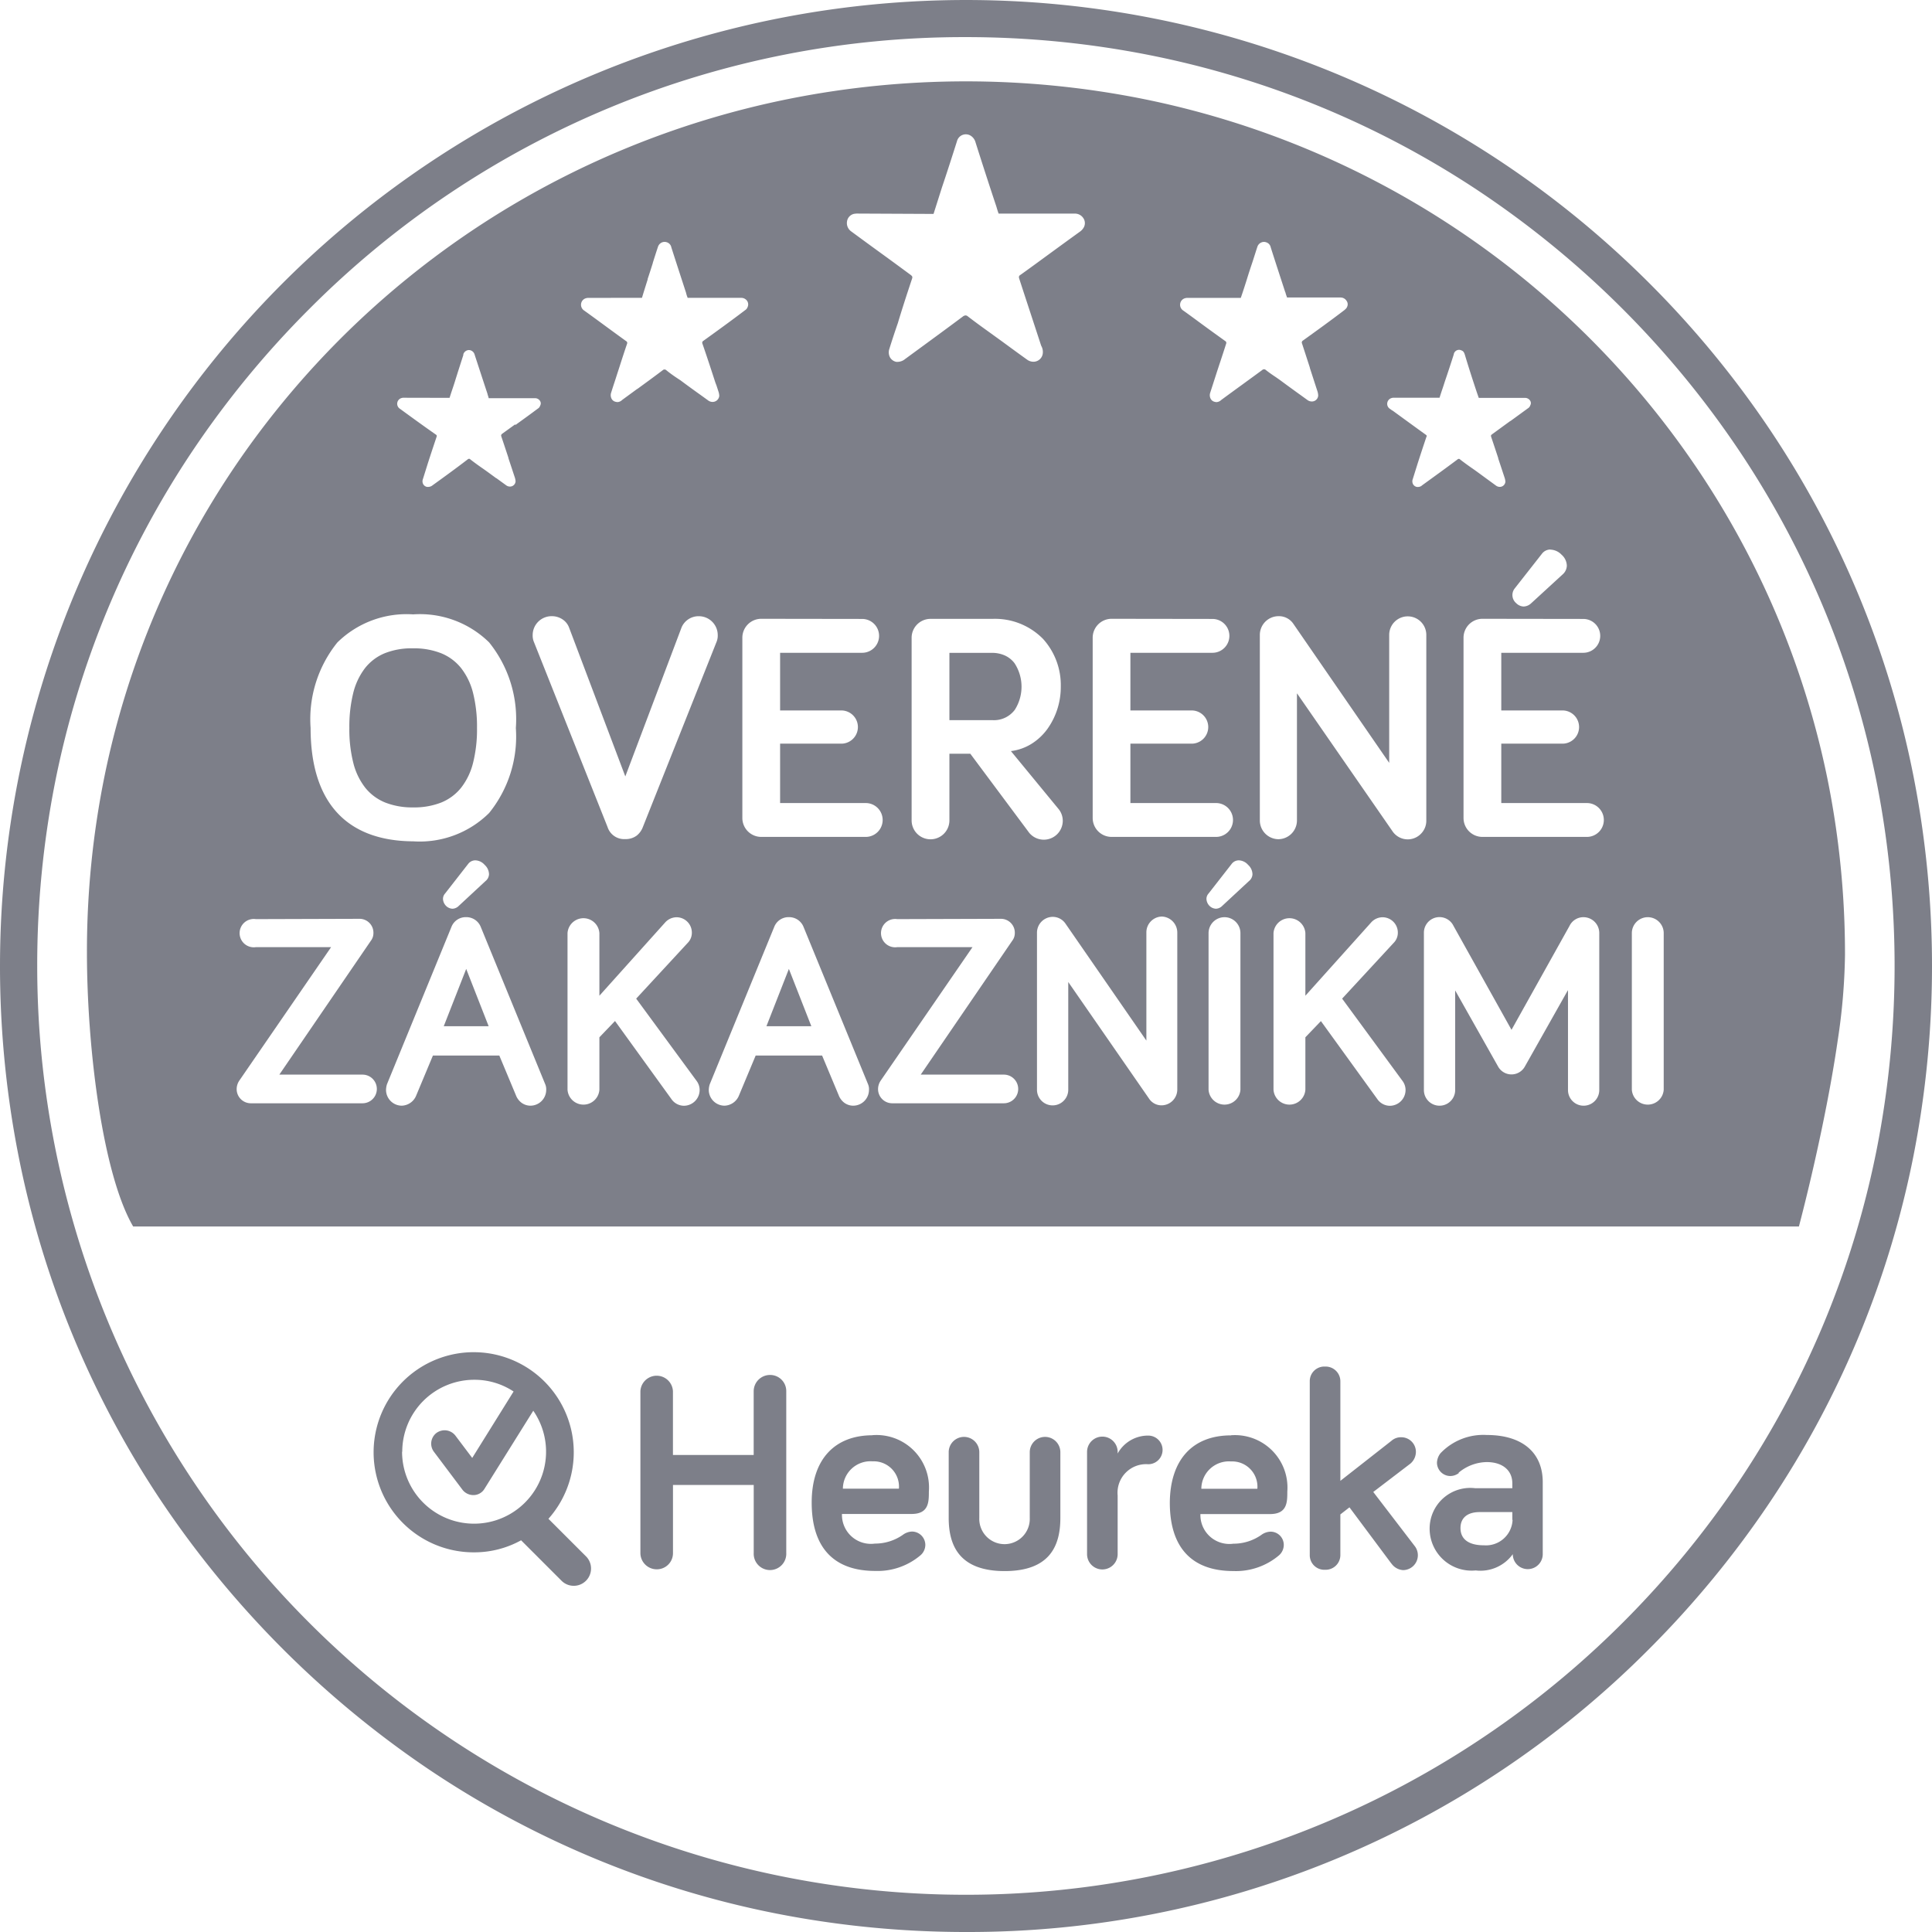
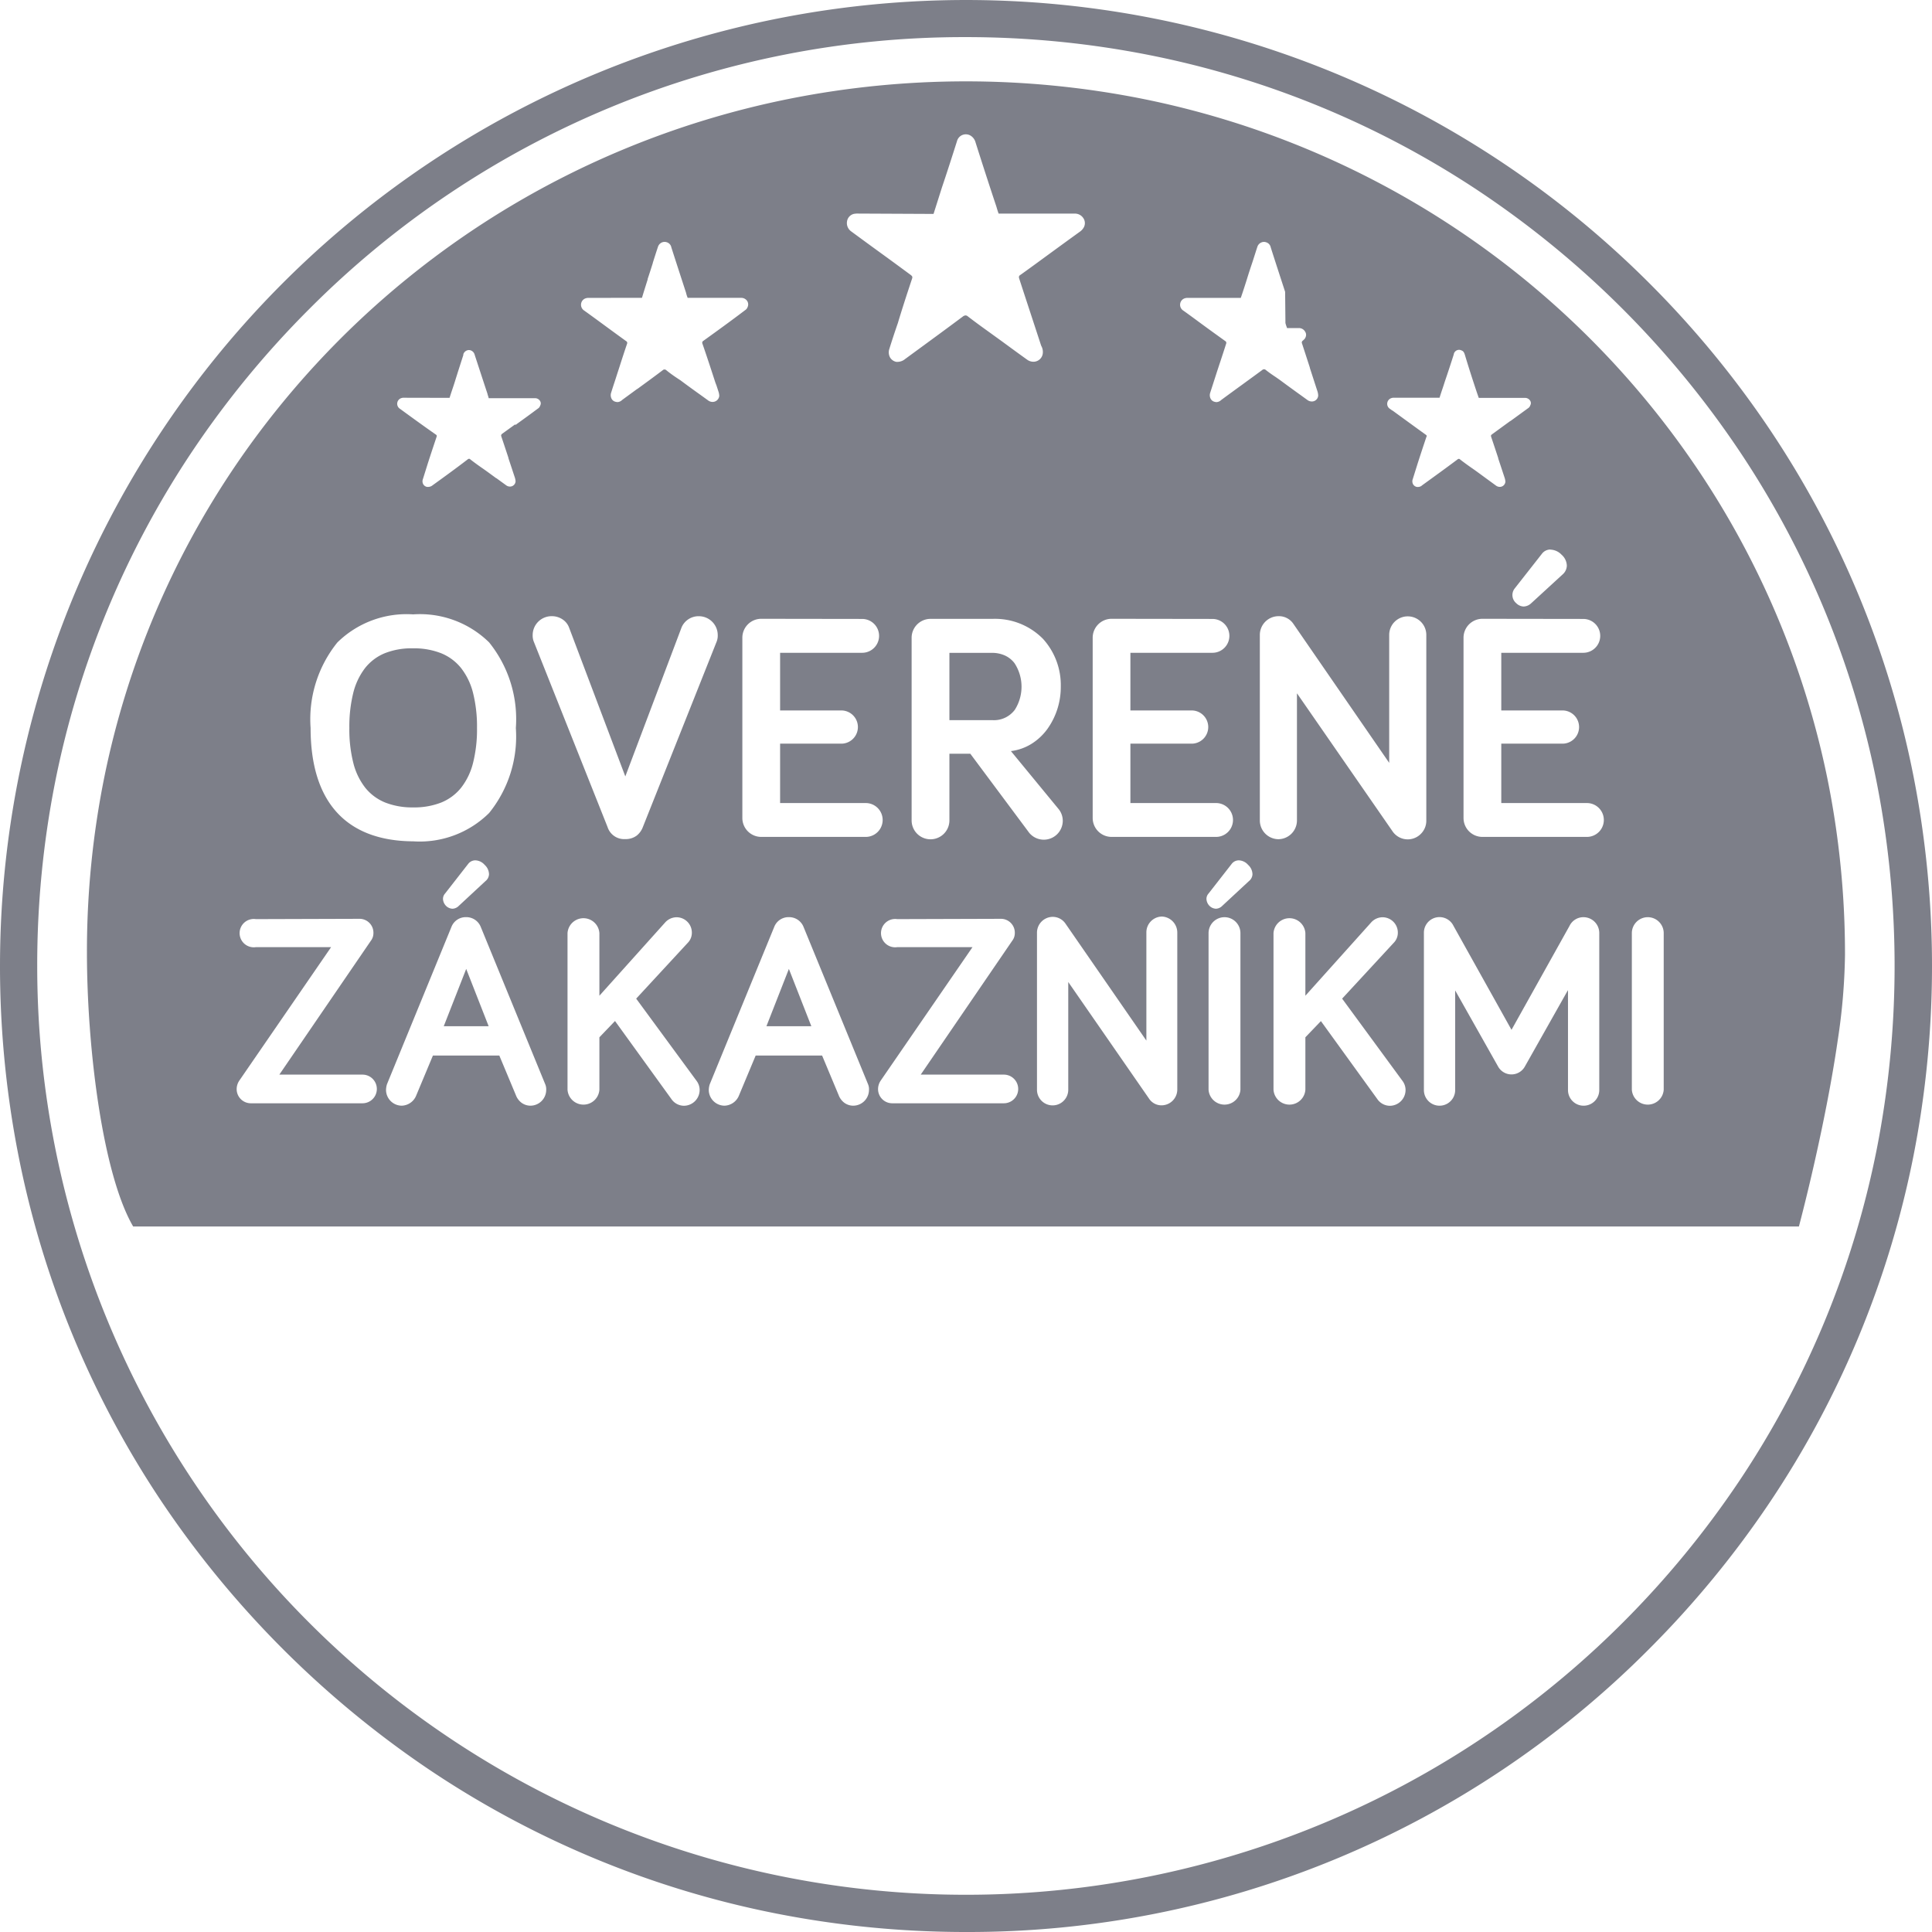
<svg xmlns="http://www.w3.org/2000/svg" width="54.557" height="54.557" viewBox="0 0 54.557 54.557">
  <g id="logo-overeno--gold--sk" transform="translate(-239.601 -100.4)">
-     <path id="Subtraction_4" data-name="Subtraction 4" d="M27.279,54.557a27.689,27.689,0,0,1-5.366-.523,26.918,26.918,0,0,1-9.763-4.042,27.865,27.865,0,0,1-7.585-7.586A26.945,26.945,0,0,1,.523,32.64,27.662,27.662,0,0,1,0,27.279,27.279,27.279,0,0,1,46.568,7.99a27.522,27.522,0,0,1,3.424,4.162,26.943,26.943,0,0,1,4.042,9.765,27.736,27.736,0,0,1,0,10.722A26.947,26.947,0,0,1,49.992,42.4a27.644,27.644,0,0,1-3.424,4.166A27.1,27.1,0,0,1,27.279,54.557Zm0-53.509A26.084,26.084,0,0,0,8.734,8.725a26.6,26.6,0,0,0-3.292,4,25.915,25.915,0,0,0-3.891,9.389,26.593,26.593,0,0,0-.5,5.162A26.226,26.226,0,0,0,45.823,45.823a26.554,26.554,0,0,0,3.29-4A25.9,25.9,0,0,0,53,32.435a26.827,26.827,0,0,0,0-10.318,25.869,25.869,0,0,0-3.887-9.389A26.656,26.656,0,0,0,41.82,5.435a25.9,25.9,0,0,0-9.385-3.884A26.608,26.608,0,0,0,27.279,1.048ZM50.8,34.634H3.76c-.857-1.472-1.305-5.009-1.305-7.741a24.855,24.855,0,0,1,.5-4.993,24.285,24.285,0,0,1,3.736-8.813A24.729,24.729,0,0,1,17.617,4.214a24.963,24.963,0,0,1,4.659-1.421,25.469,25.469,0,0,1,10,0A24.776,24.776,0,0,1,47.862,13.137,24.414,24.414,0,0,1,51.6,21.97a24.9,24.9,0,0,1,.5,5,17.227,17.227,0,0,1-.2,2.373c-.108.751-.259,1.594-.449,2.505-.324,1.56-.65,2.777-.653,2.789ZM46.531,25.9a.451.451,0,0,0-.45.45v4.422a.451.451,0,0,0,.9,0V26.35A.451.451,0,0,0,46.531,25.9Zm-2.253,2.069h0v2.813a.441.441,0,0,0,.883,0V26.341a.447.447,0,0,0-.441-.441.436.436,0,0,0-.4.248l-1.637,2.933-1.637-2.933a.44.44,0,0,0-.837.193v4.441a.441.441,0,0,0,.883,0V27.968l1.213,2.151a.432.432,0,0,0,.754,0l1.213-2.151Zm-6.978.864h0l1.591,2.2a.435.435,0,0,0,.359.193.447.447,0,0,0,.441-.441.43.43,0,0,0-.083-.257L37.9,28.2l1.453-1.572a.407.407,0,0,0,.12-.294.433.433,0,0,0-.432-.432.438.438,0,0,0-.322.147l-1.857,2.069V26.35a.451.451,0,0,0-.9,0v4.422a.451.451,0,0,0,.9,0v-1.48l.441-.46ZM34.579,25.9a.451.451,0,0,0-.451.45v4.422a.451.451,0,0,0,.9,0V26.35A.451.451,0,0,0,34.579,25.9ZM21.339,29.807h1.876l.469,1.122a.477.477,0,0,0,.155.209.426.426,0,0,0,.259.085.447.447,0,0,0,.441-.441.369.369,0,0,0-.027-.166l-1.821-4.441a.438.438,0,0,0-.414-.276.433.433,0,0,0-.414.276l-1.82,4.441a.561.561,0,0,0-.028.166.447.447,0,0,0,.441.441.456.456,0,0,0,.414-.294l.469-1.122Zm-3.972-.975h0l1.59,2.2a.434.434,0,0,0,.359.193.447.447,0,0,0,.441-.441.429.429,0,0,0-.083-.257L17.965,28.2l1.453-1.572a.407.407,0,0,0,.119-.294.433.433,0,0,0-.432-.432.439.439,0,0,0-.322.147l-1.857,2.069V26.35a.451.451,0,0,0-.9,0v4.422a.451.451,0,0,0,.9,0v-1.48l.441-.46Zm-5.139.975H14.1l.469,1.122a.476.476,0,0,0,.155.209.426.426,0,0,0,.259.085.447.447,0,0,0,.441-.441.368.368,0,0,0-.028-.166l-1.82-4.441a.438.438,0,0,0-.414-.276.433.433,0,0,0-.414.276l-1.82,4.441a.575.575,0,0,0-.027.166.447.447,0,0,0,.441.441.456.456,0,0,0,.414-.294l.469-1.122Zm17.937-2.078h0l2.28,3.291a.42.42,0,0,0,.359.193.447.447,0,0,0,.441-.441V26.332a.454.454,0,0,0-.432-.45.447.447,0,0,0-.441.441v3.062l-2.289-3.31a.436.436,0,0,0-.359-.184.447.447,0,0,0-.441.441v4.441a.441.441,0,1,0,.883,0V27.729Zm-4.827-1.774a.4.4,0,1,0,0,.791h2.124l-2.593,3.77a.432.432,0,0,0-.074.239.4.4,0,0,0,.4.4h3.153a.4.4,0,1,0,0-.809H26l2.583-3.779a.354.354,0,0,0,.074-.221.392.392,0,0,0-.4-.4Zm-18.112,0a.4.4,0,1,0,0,.791H9.35l-2.593,3.77a.432.432,0,0,0-.074.239.4.4,0,0,0,.4.4h3.154a.4.4,0,1,0,0-.809H7.888l2.584-3.779a.355.355,0,0,0,.073-.221.392.392,0,0,0-.4-.4Zm27.755-1.66a.253.253,0,0,0-.2.1l-.653.837a.223.223,0,0,0-.059.164.3.3,0,0,0,.086.185.272.272,0,0,0,.181.08.261.261,0,0,0,.178-.08l.754-.7a.262.262,0,0,0,.1-.191.366.366,0,0,0-.124-.268A.362.362,0,0,0,34.982,24.295Zm-21.56,0a.253.253,0,0,0-.2.1l-.653.837a.223.223,0,0,0-.058.164.3.3,0,0,0,.086.185.272.272,0,0,0,.181.08.262.262,0,0,0,.178-.08l.754-.7a.262.262,0,0,0,.1-.191.366.366,0,0,0-.124-.268A.362.362,0,0,0,13.422,24.295Zm-1.754-6.946a2.788,2.788,0,0,0-2.141.794,3.453,3.453,0,0,0-.755,2.415c0,2.084,1,3.19,2.9,3.2a2.784,2.784,0,0,0,2.141-.8,3.433,3.433,0,0,0,.755-2.4,3.454,3.454,0,0,0-.755-2.418A2.791,2.791,0,0,0,11.667,17.349ZM26.81,21.284H27.4l1.664,2.234a.535.535,0,0,0,.947-.34.527.527,0,0,0-.11-.322L28.547,21.21A1.438,1.438,0,0,0,29.136,21a1.6,1.6,0,0,0,.443-.418,2.038,2.038,0,0,0,.376-1.193,1.942,1.942,0,0,0-.5-1.346,1.9,1.9,0,0,0-1.427-.567H26.276a.534.534,0,0,0-.533.533v5.158a.533.533,0,0,0,1.067,0V21.284Zm9.819-1.7h0l2.693,3.889a.519.519,0,0,0,.8.075.52.52,0,0,0,.155-.369v-5.25a.524.524,0,0,0-1.048,0v3.613l-2.7-3.917A.492.492,0,0,0,36.1,17.4a.53.53,0,0,0-.524.524v5.25a.531.531,0,0,0,.524.524.53.53,0,0,0,.524-.524V19.584ZM15.575,17.4a.534.534,0,0,0-.533.533.466.466,0,0,0,.037.2l2.078,5.222a.492.492,0,0,0,.5.34.516.516,0,0,0,.324-.1.555.555,0,0,0,.172-.239l2.078-5.222a.467.467,0,0,0,.037-.2.534.534,0,0,0-.533-.533.521.521,0,0,0-.487.313l-1.59,4.211-1.591-4.211a.474.474,0,0,0-.164-.211A.542.542,0,0,0,15.575,17.4Zm26.286.074a.534.534,0,0,0-.533.533V23.1a.534.534,0,0,0,.533.533h2.951a.478.478,0,1,0,0-.956H42.394V21h1.728a.469.469,0,0,0,0-.938H42.394V18.434H44.71a.478.478,0,1,0,0-.956Zm-10.472,0a.534.534,0,0,0-.533.533V23.1a.534.534,0,0,0,.533.533h2.951a.478.478,0,1,0,0-.956H31.921V21H33.65a.469.469,0,0,0,0-.938H31.921V18.434h2.317a.478.478,0,1,0,0-.956Zm-9.893,0a.534.534,0,0,0-.533.533V23.1a.534.534,0,0,0,.533.533h2.951a.478.478,0,1,0,0-.956H22.029V21h1.728a.469.469,0,0,0,0-.938H22.029V18.434h2.317a.478.478,0,1,0,0-.956Zm22.287-1.956a.3.3,0,0,0-.24.118l-.772.984a.3.3,0,0,0,.046.414.309.309,0,0,0,.209.093.326.326,0,0,0,.214-.093l.892-.818a.339.339,0,0,0,.113-.246.426.426,0,0,0-.149-.306A.451.451,0,0,0,43.782,15.521Zm-4.414-4.286a.18.18,0,0,0-.074.009.169.169,0,0,0-.119.129.166.166,0,0,0,.074.175l.065.047.006,0c.311.227.632.461.94.683.03.02.035.039.018.064v0c-.077.229-.163.489-.247.751l-.138.441a.172.172,0,0,0,.01.144.156.156,0,0,0,.11.076l.028,0a.169.169,0,0,0,.119-.048l.008-.006h0c.322-.233.656-.474.983-.719a.079.079,0,0,1,.045-.021.055.055,0,0,1,.038.021c.1.077.218.164.34.248s.254.183.388.281h0l.281.205a.179.179,0,0,0,.107.037.158.158,0,0,0,.159-.147.47.47,0,0,0-.018-.1h0c-.061-.184-.123-.373-.184-.555l0-.011c-.071-.215-.135-.409-.2-.6-.009-.036-.01-.045.028-.074l.512-.373.006,0,.493-.359a.148.148,0,0,0,.065-.083.125.125,0,0,0,0-.128.168.168,0,0,0-.147-.083H41.759c-.01-.024-.017-.046-.023-.064v0c-.007-.02-.013-.04-.022-.062-.146-.437-.253-.774-.349-1.094-.019-.057-.038-.1-.092-.119a.162.162,0,0,0-.073-.018.153.153,0,0,0-.147.119l0,.008c-.08.25-.164.509-.255.774-.023.074-.049.153-.073.223s-.051.153-.074.228Zm-27.959,0a.2.2,0,0,0-.074.009.168.168,0,0,0-.046.3l.02.014,0,0c.326.238.664.484,1,.718.027.018.028.036.018.064v0c-.077.23-.164.49-.248.752l-.138.441a.171.171,0,0,0,.01.144.156.156,0,0,0,.11.076l.028,0a.205.205,0,0,0,.128-.048c.324-.234.659-.476.984-.726a.079.079,0,0,1,.045-.021.055.055,0,0,1,.038.021c.1.077.218.164.34.248s.253.182.386.279l0,0,.006,0,.275.2a.179.179,0,0,0,.107.037.158.158,0,0,0,.16-.147.47.47,0,0,0-.018-.1h0c-.061-.184-.123-.373-.184-.555l0-.011c-.071-.215-.135-.409-.2-.6-.009-.037-.009-.046.018-.074l.371-.268L14.556,12c.209-.15.424-.306.633-.462a.148.148,0,0,0,.064-.083.125.125,0,0,0,0-.128.167.167,0,0,0-.146-.083H13.8a.534.534,0,0,0-.018-.065.524.524,0,0,1-.018-.064c-.11-.331-.222-.675-.331-1.008l-.007-.021-.021-.064a.176.176,0,0,0-.092-.119.163.163,0,0,0-.073-.018.17.17,0,0,0-.156.119l0,.015,0,.006c-.079.246-.161.5-.242.761-.023.074-.049.151-.074.225h0c-.025.074-.05.151-.073.224ZM33.549,8.412a.254.254,0,0,0-.083.009.189.189,0,0,0-.138.147.193.193,0,0,0,.083.2c.2.141.394.287.587.428l0,0c.195.143.4.29.6.434a.058.058,0,0,1,.027.074c-.056.178-.115.356-.172.529-.036.107-.076.229-.113.344-.029.091-.059.183-.085.264s-.053.164-.081.251a.219.219,0,0,0,.019.179.172.172,0,0,0,.119.078.147.147,0,0,0,.04.006.211.211,0,0,0,.135-.061c.191-.141.385-.282.572-.418l.007-.005c.189-.138.385-.28.579-.423a.072.072,0,0,1,.1,0c.091.072.187.139.28.2l0,0,.113.079c.2.148.392.288.6.437l0,0,.182.132a.21.21,0,0,0,.122.041.177.177,0,0,0,.182-.169.46.46,0,0,0-.018-.109h0c-.073-.222-.146-.45-.218-.671l0-.009c-.069-.212-.146-.452-.221-.68a.064.064,0,0,1,.027-.083h0c.388-.279.789-.568,1.175-.863l.017-.017a.172.172,0,0,0,.056-.075.164.164,0,0,0-.013-.16.2.2,0,0,0-.171-.1H36.344l-.014-.042a.819.819,0,0,1-.031-.1L36.29,8.24c-.126-.386-.269-.824-.406-1.253a.187.187,0,0,0-.11-.138.217.217,0,0,0-.084-.018.2.2,0,0,0-.183.137c-.052.156-.1.315-.147.455s-.1.3-.147.455l-.006.018c-.052.166-.107.337-.169.516Zm-16.917,0a.254.254,0,0,0-.083.009.189.189,0,0,0-.138.147.193.193,0,0,0,.083.2c.2.143.4.29.592.431s.393.288.594.433a.058.058,0,0,1,.028.074c-.077.225-.15.451-.22.67h0l-.065.2c-.025.079-.05.157-.075.232l-.007.02c-.03.092-.057.176-.084.263a.219.219,0,0,0,.019.179.171.171,0,0,0,.119.078.179.179,0,0,0,.044.006.2.2,0,0,0,.131-.061l.425-.311L18,10.982c.236-.172.48-.35.715-.528a.072.072,0,0,1,.1,0c.122.1.251.189.4.285.2.15.393.289.6.437l.184.133a.21.21,0,0,0,.122.041.19.19,0,0,0,.19-.169.458.458,0,0,0-.018-.11l-.061-.187L20.2,10.8c-.117-.36-.238-.732-.364-1.094a.063.063,0,0,1,.028-.083l0,0c.386-.278.785-.566,1.174-.862a.174.174,0,0,0,.074-.092A.18.18,0,0,0,21.1,8.5a.2.2,0,0,0-.162-.089H19.418l-.014-.04a.81.81,0,0,1-.032-.107c-.134-.412-.273-.838-.414-1.278a.187.187,0,0,0-.11-.138.218.218,0,0,0-.084-.018.2.2,0,0,0-.183.137c-.051.153-.1.307-.147.455l0,.008c-.047.147-.095.3-.145.447l0,.016c-.05.157-.106.336-.161.517Zm7.6-2.381a.522.522,0,0,0-.12.009.255.255,0,0,0-.193.211.288.288,0,0,0,.12.285c.289.213.593.435.837.612l0,0c.276.2.561.409.841.616.046.037.056.054.037.11-.156.467-.288.876-.4,1.25-.095.274-.173.512-.239.726a.3.3,0,0,0,.019.244.263.263,0,0,0,.175.124.243.243,0,0,0,.048,0,.335.335,0,0,0,.2-.078l.348-.255c.421-.308.857-.627,1.289-.95a.134.134,0,0,1,.072-.028.1.1,0,0,1,.065.028c.2.153.375.281.561.414l.4.289.015.011c.217.159.463.34.7.509a.3.3,0,0,0,.174.057.265.265,0,0,0,.267-.25.35.35,0,0,0-.028-.165L29.4,9.759c-.2-.614-.41-1.248-.618-1.889-.018-.055-.009-.083.037-.11.281-.2.566-.41.841-.611s.558-.407.841-.611a.368.368,0,0,0,.11-.129.251.251,0,0,0-.017-.246.283.283,0,0,0-.241-.131H28.2c-.028-.074-.046-.139-.064-.2-.184-.551-.371-1.127-.588-1.811a.318.318,0,0,0-.156-.2.264.264,0,0,0-.119-.028.258.258,0,0,0-.249.194c-.135.424-.275.863-.423,1.3l-.239.754ZM22.911,28.979H21.643l.634-1.618.634,1.618Zm-9.111,0H12.531l.634-1.618.634,1.618ZM11.667,22.8a2.081,2.081,0,0,1-.79-.138,1.393,1.393,0,0,1-.563-.418,1.877,1.877,0,0,1-.337-.7,3.876,3.876,0,0,1-.112-.987,3.977,3.977,0,0,1,.11-.988,1.9,1.9,0,0,1,.331-.7,1.373,1.373,0,0,1,.555-.421,2.029,2.029,0,0,1,.784-.14h.023a2.077,2.077,0,0,1,.79.139,1.392,1.392,0,0,1,.563.419,1.885,1.885,0,0,1,.337.7,3.915,3.915,0,0,1,.112.992,3.876,3.876,0,0,1-.112.987,1.877,1.877,0,0,1-.337.7,1.394,1.394,0,0,1-.563.418A2.082,2.082,0,0,1,11.667,22.8Zm16.375-2.464H26.81v-1.9h1.2a.87.87,0,0,1,.379.08.715.715,0,0,1,.26.212,1.214,1.214,0,0,1,.007,1.317A.736.736,0,0,1,28.042,20.337Z" transform="translate(239.601 100.4)" fill="#7d7f89" />
-     <path id="Path_3733" data-name="Path 3733" d="M440.419,525.368a.46.46,0,1,1-.919,0v-1.922h-2.28v1.922a.455.455,0,0,1-.46.46.461.461,0,0,1-.46-.46V520.8a.46.46,0,0,1,.919,0v1.8h2.28v-1.8a.461.461,0,0,1,.46-.46.455.455,0,0,1,.46.46Zm2.436-3.328a1.482,1.482,0,0,1,1.591,1.591c0,.294,0,.634-.487.634h-1.967a.818.818,0,0,0,.929.837,1.369,1.369,0,0,0,.791-.248.462.462,0,0,1,.257-.092.379.379,0,0,1,.377.377.391.391,0,0,1-.138.294,1.875,1.875,0,0,1-1.278.441c-1.112,0-1.793-.6-1.793-1.931,0-1.214.644-1.9,1.719-1.9m-.837,1.508H443.6a.714.714,0,0,0-.745-.772.779.779,0,0,0-.837.772m3.852-1.03v1.857a.713.713,0,1,0,1.425,0v-1.857a.432.432,0,0,1,.864,0v1.857c0,.782-.294,1.5-1.572,1.5s-1.581-.717-1.581-1.5v-1.857a.432.432,0,0,1,.864,0m3.907.037a.979.979,0,0,1,.864-.506.4.4,0,0,1,0,.809.807.807,0,0,0-.864.883V525.4a.432.432,0,0,1-.864,0v-2.887a.432.432,0,0,1,.864,0Zm3.2-.515a1.482,1.482,0,0,1,1.591,1.591c0,.294,0,.634-.487.634h-1.967a.818.818,0,0,0,.929.837,1.369,1.369,0,0,0,.791-.248.462.462,0,0,1,.257-.092.373.373,0,0,1,.377.377.392.392,0,0,1-.138.294,1.885,1.885,0,0,1-1.287.441c-1.112,0-1.793-.6-1.793-1.931.009-1.214.644-1.9,1.728-1.9m-.837,1.508h1.581a.714.714,0,0,0-.745-.772.779.779,0,0,0-.837.772m5.369,2.115-1.186-1.591-.257.2v1.149a.416.416,0,0,1-.432.414.411.411,0,0,1-.432-.414v-4.91a.411.411,0,0,1,.432-.414.416.416,0,0,1,.432.414v2.813l1.443-1.131a.4.4,0,0,1,.276-.1.412.412,0,0,1,.414.414.437.437,0,0,1-.156.331l-1.048.8,1.177,1.536a.421.421,0,0,1-.331.671.433.433,0,0,1-.331-.184m1.9-2.556a.4.4,0,0,1-.239.083.379.379,0,0,1-.377-.377.461.461,0,0,1,.1-.267,1.67,1.67,0,0,1,1.306-.515c.993,0,1.581.487,1.581,1.333V525.4a.423.423,0,0,1-.846,0,1.126,1.126,0,0,1-1.048.46,1.185,1.185,0,0,1-1.3-1.2,1.148,1.148,0,0,1,1.287-1.122h1.048V523.4c0-.359-.267-.6-.726-.6a1.265,1.265,0,0,0-.791.3m1.517,1.333v-.221H460c-.349,0-.542.166-.542.451,0,.3.211.487.662.487a.752.752,0,0,0,.809-.717" transform="translate(-178.615 -381.113)" fill="#7d7f89" />
-     <path id="Path_3734" data-name="Path 3734" d="M360.4,521.383l-1.067-1.067a2.826,2.826,0,1,0-2.105.947,2.737,2.737,0,0,0,1.333-.34l1.149,1.149a.488.488,0,0,0,.69-.69Zm-5.195-2.961a2.033,2.033,0,0,1,2.032-2.032,2,2,0,0,1,1.112.331l-1.168,1.876-.478-.634a.388.388,0,0,0-.3-.147.4.4,0,0,0-.23.074.381.381,0,0,0-.074.533l.809,1.076a.388.388,0,0,0,.3.147h.018a.363.363,0,0,0,.3-.175l1.379-2.207a2.033,2.033,0,1,1-3.705,1.158Z" transform="translate(-104.245 -377.027)" fill="#7d7f89" />
+     <path id="Subtraction_4" data-name="Subtraction 4" d="M27.279,54.557a27.689,27.689,0,0,1-5.366-.523,26.918,26.918,0,0,1-9.763-4.042,27.865,27.865,0,0,1-7.585-7.586A26.945,26.945,0,0,1,.523,32.64,27.662,27.662,0,0,1,0,27.279,27.279,27.279,0,0,1,46.568,7.99a27.522,27.522,0,0,1,3.424,4.162,26.943,26.943,0,0,1,4.042,9.765,27.736,27.736,0,0,1,0,10.722A26.947,26.947,0,0,1,49.992,42.4a27.644,27.644,0,0,1-3.424,4.166A27.1,27.1,0,0,1,27.279,54.557Zm0-53.509A26.084,26.084,0,0,0,8.734,8.725a26.6,26.6,0,0,0-3.292,4,25.915,25.915,0,0,0-3.891,9.389,26.593,26.593,0,0,0-.5,5.162A26.226,26.226,0,0,0,45.823,45.823a26.554,26.554,0,0,0,3.29-4A25.9,25.9,0,0,0,53,32.435a26.827,26.827,0,0,0,0-10.318,25.869,25.869,0,0,0-3.887-9.389A26.656,26.656,0,0,0,41.82,5.435a25.9,25.9,0,0,0-9.385-3.884A26.608,26.608,0,0,0,27.279,1.048ZM50.8,34.634H3.76c-.857-1.472-1.305-5.009-1.305-7.741a24.855,24.855,0,0,1,.5-4.993,24.285,24.285,0,0,1,3.736-8.813A24.729,24.729,0,0,1,17.617,4.214a24.963,24.963,0,0,1,4.659-1.421,25.469,25.469,0,0,1,10,0A24.776,24.776,0,0,1,47.862,13.137,24.414,24.414,0,0,1,51.6,21.97a24.9,24.9,0,0,1,.5,5,17.227,17.227,0,0,1-.2,2.373c-.108.751-.259,1.594-.449,2.505-.324,1.56-.65,2.777-.653,2.789ZM46.531,25.9a.451.451,0,0,0-.45.45v4.422a.451.451,0,0,0,.9,0V26.35A.451.451,0,0,0,46.531,25.9Zm-2.253,2.069h0v2.813a.441.441,0,0,0,.883,0V26.341a.447.447,0,0,0-.441-.441.436.436,0,0,0-.4.248l-1.637,2.933-1.637-2.933a.44.44,0,0,0-.837.193v4.441a.441.441,0,0,0,.883,0V27.968l1.213,2.151a.432.432,0,0,0,.754,0l1.213-2.151Zm-6.978.864h0l1.591,2.2a.435.435,0,0,0,.359.193.447.447,0,0,0,.441-.441.43.43,0,0,0-.083-.257L37.9,28.2l1.453-1.572a.407.407,0,0,0,.12-.294.433.433,0,0,0-.432-.432.438.438,0,0,0-.322.147l-1.857,2.069V26.35a.451.451,0,0,0-.9,0v4.422a.451.451,0,0,0,.9,0v-1.48l.441-.46ZM34.579,25.9a.451.451,0,0,0-.451.45v4.422a.451.451,0,0,0,.9,0V26.35A.451.451,0,0,0,34.579,25.9ZM21.339,29.807h1.876l.469,1.122a.477.477,0,0,0,.155.209.426.426,0,0,0,.259.085.447.447,0,0,0,.441-.441.369.369,0,0,0-.027-.166l-1.821-4.441a.438.438,0,0,0-.414-.276.433.433,0,0,0-.414.276l-1.82,4.441a.561.561,0,0,0-.028.166.447.447,0,0,0,.441.441.456.456,0,0,0,.414-.294l.469-1.122Zm-3.972-.975h0l1.59,2.2a.434.434,0,0,0,.359.193.447.447,0,0,0,.441-.441.429.429,0,0,0-.083-.257L17.965,28.2l1.453-1.572a.407.407,0,0,0,.119-.294.433.433,0,0,0-.432-.432.439.439,0,0,0-.322.147l-1.857,2.069V26.35a.451.451,0,0,0-.9,0v4.422a.451.451,0,0,0,.9,0v-1.48l.441-.46Zm-5.139.975H14.1l.469,1.122a.476.476,0,0,0,.155.209.426.426,0,0,0,.259.085.447.447,0,0,0,.441-.441.368.368,0,0,0-.028-.166l-1.82-4.441a.438.438,0,0,0-.414-.276.433.433,0,0,0-.414.276l-1.82,4.441a.575.575,0,0,0-.027.166.447.447,0,0,0,.441.441.456.456,0,0,0,.414-.294l.469-1.122Zm17.937-2.078h0l2.28,3.291a.42.42,0,0,0,.359.193.447.447,0,0,0,.441-.441V26.332a.454.454,0,0,0-.432-.45.447.447,0,0,0-.441.441v3.062l-2.289-3.31a.436.436,0,0,0-.359-.184.447.447,0,0,0-.441.441v4.441a.441.441,0,1,0,.883,0V27.729Zm-4.827-1.774a.4.4,0,1,0,0,.791h2.124l-2.593,3.77a.432.432,0,0,0-.074.239.4.4,0,0,0,.4.4h3.153a.4.4,0,1,0,0-.809H26l2.583-3.779a.354.354,0,0,0,.074-.221.392.392,0,0,0-.4-.4Zm-18.112,0a.4.4,0,1,0,0,.791H9.35l-2.593,3.77a.432.432,0,0,0-.074.239.4.4,0,0,0,.4.4h3.154a.4.4,0,1,0,0-.809H7.888l2.584-3.779a.355.355,0,0,0,.073-.221.392.392,0,0,0-.4-.4Zm27.755-1.66a.253.253,0,0,0-.2.1l-.653.837a.223.223,0,0,0-.059.164.3.3,0,0,0,.086.185.272.272,0,0,0,.181.08.261.261,0,0,0,.178-.08l.754-.7a.262.262,0,0,0,.1-.191.366.366,0,0,0-.124-.268A.362.362,0,0,0,34.982,24.295Zm-21.56,0a.253.253,0,0,0-.2.1l-.653.837a.223.223,0,0,0-.058.164.3.3,0,0,0,.086.185.272.272,0,0,0,.181.08.262.262,0,0,0,.178-.08l.754-.7a.262.262,0,0,0,.1-.191.366.366,0,0,0-.124-.268A.362.362,0,0,0,13.422,24.295Zm-1.754-6.946a2.788,2.788,0,0,0-2.141.794,3.453,3.453,0,0,0-.755,2.415c0,2.084,1,3.19,2.9,3.2a2.784,2.784,0,0,0,2.141-.8,3.433,3.433,0,0,0,.755-2.4,3.454,3.454,0,0,0-.755-2.418A2.791,2.791,0,0,0,11.667,17.349ZM26.81,21.284H27.4l1.664,2.234a.535.535,0,0,0,.947-.34.527.527,0,0,0-.11-.322L28.547,21.21A1.438,1.438,0,0,0,29.136,21a1.6,1.6,0,0,0,.443-.418,2.038,2.038,0,0,0,.376-1.193,1.942,1.942,0,0,0-.5-1.346,1.9,1.9,0,0,0-1.427-.567H26.276a.534.534,0,0,0-.533.533v5.158a.533.533,0,0,0,1.067,0V21.284Zm9.819-1.7h0l2.693,3.889a.519.519,0,0,0,.8.075.52.52,0,0,0,.155-.369v-5.25a.524.524,0,0,0-1.048,0v3.613l-2.7-3.917A.492.492,0,0,0,36.1,17.4a.53.53,0,0,0-.524.524v5.25a.531.531,0,0,0,.524.524.53.53,0,0,0,.524-.524V19.584ZM15.575,17.4a.534.534,0,0,0-.533.533.466.466,0,0,0,.037.2l2.078,5.222a.492.492,0,0,0,.5.34.516.516,0,0,0,.324-.1.555.555,0,0,0,.172-.239l2.078-5.222a.467.467,0,0,0,.037-.2.534.534,0,0,0-.533-.533.521.521,0,0,0-.487.313l-1.59,4.211-1.591-4.211a.474.474,0,0,0-.164-.211A.542.542,0,0,0,15.575,17.4Zm26.286.074a.534.534,0,0,0-.533.533V23.1a.534.534,0,0,0,.533.533h2.951a.478.478,0,1,0,0-.956H42.394V21h1.728a.469.469,0,0,0,0-.938H42.394V18.434H44.71a.478.478,0,1,0,0-.956Zm-10.472,0a.534.534,0,0,0-.533.533V23.1a.534.534,0,0,0,.533.533h2.951a.478.478,0,1,0,0-.956H31.921V21H33.65a.469.469,0,0,0,0-.938H31.921V18.434h2.317a.478.478,0,1,0,0-.956Zm-9.893,0a.534.534,0,0,0-.533.533V23.1a.534.534,0,0,0,.533.533h2.951a.478.478,0,1,0,0-.956H22.029V21h1.728a.469.469,0,0,0,0-.938H22.029V18.434h2.317a.478.478,0,1,0,0-.956Zm22.287-1.956a.3.3,0,0,0-.24.118l-.772.984a.3.3,0,0,0,.046.414.309.309,0,0,0,.209.093.326.326,0,0,0,.214-.093l.892-.818a.339.339,0,0,0,.113-.246.426.426,0,0,0-.149-.306A.451.451,0,0,0,43.782,15.521Zm-4.414-4.286a.18.18,0,0,0-.074.009.169.169,0,0,0-.119.129.166.166,0,0,0,.074.175l.065.047.006,0c.311.227.632.461.94.683.03.02.035.039.018.064v0c-.077.229-.163.489-.247.751l-.138.441a.172.172,0,0,0,.01.144.156.156,0,0,0,.11.076l.028,0a.169.169,0,0,0,.119-.048l.008-.006h0c.322-.233.656-.474.983-.719a.079.079,0,0,1,.045-.021.055.055,0,0,1,.038.021c.1.077.218.164.34.248s.254.183.388.281h0l.281.205a.179.179,0,0,0,.107.037.158.158,0,0,0,.159-.147.47.47,0,0,0-.018-.1h0c-.061-.184-.123-.373-.184-.555l0-.011c-.071-.215-.135-.409-.2-.6-.009-.036-.01-.045.028-.074l.512-.373.006,0,.493-.359a.148.148,0,0,0,.065-.083.125.125,0,0,0,0-.128.168.168,0,0,0-.147-.083H41.759c-.01-.024-.017-.046-.023-.064v0c-.007-.02-.013-.04-.022-.062-.146-.437-.253-.774-.349-1.094-.019-.057-.038-.1-.092-.119a.162.162,0,0,0-.073-.018.153.153,0,0,0-.147.119l0,.008c-.08.25-.164.509-.255.774-.023.074-.049.153-.073.223s-.051.153-.074.228Zm-27.959,0a.2.2,0,0,0-.074.009.168.168,0,0,0-.046.3l.02.014,0,0c.326.238.664.484,1,.718.027.018.028.036.018.064v0c-.077.23-.164.49-.248.752l-.138.441a.171.171,0,0,0,.01.144.156.156,0,0,0,.11.076l.028,0a.205.205,0,0,0,.128-.048c.324-.234.659-.476.984-.726a.079.079,0,0,1,.045-.021.055.055,0,0,1,.038.021c.1.077.218.164.34.248s.253.182.386.279l0,0,.006,0,.275.2a.179.179,0,0,0,.107.037.158.158,0,0,0,.16-.147.47.47,0,0,0-.018-.1h0c-.061-.184-.123-.373-.184-.555l0-.011c-.071-.215-.135-.409-.2-.6-.009-.037-.009-.046.018-.074l.371-.268L14.556,12c.209-.15.424-.306.633-.462a.148.148,0,0,0,.064-.083.125.125,0,0,0,0-.128.167.167,0,0,0-.146-.083H13.8a.534.534,0,0,0-.018-.065.524.524,0,0,1-.018-.064c-.11-.331-.222-.675-.331-1.008l-.007-.021-.021-.064a.176.176,0,0,0-.092-.119.163.163,0,0,0-.073-.018.17.17,0,0,0-.156.119l0,.015,0,.006c-.079.246-.161.5-.242.761-.023.074-.049.151-.074.225h0c-.025.074-.05.151-.073.224ZM33.549,8.412a.254.254,0,0,0-.083.009.189.189,0,0,0-.138.147.193.193,0,0,0,.083.2c.2.141.394.287.587.428l0,0c.195.143.4.29.6.434a.058.058,0,0,1,.027.074c-.056.178-.115.356-.172.529-.036.107-.076.229-.113.344-.029.091-.059.183-.085.264s-.053.164-.081.251a.219.219,0,0,0,.019.179.172.172,0,0,0,.119.078.147.147,0,0,0,.04.006.211.211,0,0,0,.135-.061c.191-.141.385-.282.572-.418l.007-.005c.189-.138.385-.28.579-.423a.072.072,0,0,1,.1,0c.091.072.187.139.28.2l0,0,.113.079c.2.148.392.288.6.437l0,0,.182.132a.21.21,0,0,0,.122.041.177.177,0,0,0,.182-.169.46.46,0,0,0-.018-.109h0c-.073-.222-.146-.45-.218-.671l0-.009c-.069-.212-.146-.452-.221-.68a.064.064,0,0,1,.027-.083h0l.017-.017a.172.172,0,0,0,.056-.075.164.164,0,0,0-.013-.16.2.2,0,0,0-.171-.1H36.344l-.014-.042a.819.819,0,0,1-.031-.1L36.29,8.24c-.126-.386-.269-.824-.406-1.253a.187.187,0,0,0-.11-.138.217.217,0,0,0-.084-.018.2.2,0,0,0-.183.137c-.052.156-.1.315-.147.455s-.1.3-.147.455l-.006.018c-.052.166-.107.337-.169.516Zm-16.917,0a.254.254,0,0,0-.083.009.189.189,0,0,0-.138.147.193.193,0,0,0,.083.2c.2.143.4.29.592.431s.393.288.594.433a.058.058,0,0,1,.028.074c-.077.225-.15.451-.22.67h0l-.065.2c-.025.079-.05.157-.075.232l-.007.02c-.03.092-.057.176-.084.263a.219.219,0,0,0,.019.179.171.171,0,0,0,.119.078.179.179,0,0,0,.044.006.2.2,0,0,0,.131-.061l.425-.311L18,10.982c.236-.172.48-.35.715-.528a.072.072,0,0,1,.1,0c.122.1.251.189.4.285.2.15.393.289.6.437l.184.133a.21.21,0,0,0,.122.041.19.19,0,0,0,.19-.169.458.458,0,0,0-.018-.11l-.061-.187L20.2,10.8c-.117-.36-.238-.732-.364-1.094a.063.063,0,0,1,.028-.083l0,0c.386-.278.785-.566,1.174-.862a.174.174,0,0,0,.074-.092A.18.18,0,0,0,21.1,8.5a.2.2,0,0,0-.162-.089H19.418l-.014-.04a.81.81,0,0,1-.032-.107c-.134-.412-.273-.838-.414-1.278a.187.187,0,0,0-.11-.138.218.218,0,0,0-.084-.018.2.2,0,0,0-.183.137c-.051.153-.1.307-.147.455l0,.008c-.047.147-.095.3-.145.447l0,.016c-.05.157-.106.336-.161.517Zm7.6-2.381a.522.522,0,0,0-.12.009.255.255,0,0,0-.193.211.288.288,0,0,0,.12.285c.289.213.593.435.837.612l0,0c.276.2.561.409.841.616.046.037.056.054.037.11-.156.467-.288.876-.4,1.25-.095.274-.173.512-.239.726a.3.3,0,0,0,.019.244.263.263,0,0,0,.175.124.243.243,0,0,0,.048,0,.335.335,0,0,0,.2-.078l.348-.255c.421-.308.857-.627,1.289-.95a.134.134,0,0,1,.072-.028.1.1,0,0,1,.065.028c.2.153.375.281.561.414l.4.289.015.011c.217.159.463.34.7.509a.3.3,0,0,0,.174.057.265.265,0,0,0,.267-.25.35.35,0,0,0-.028-.165L29.4,9.759c-.2-.614-.41-1.248-.618-1.889-.018-.055-.009-.083.037-.11.281-.2.566-.41.841-.611s.558-.407.841-.611a.368.368,0,0,0,.11-.129.251.251,0,0,0-.017-.246.283.283,0,0,0-.241-.131H28.2c-.028-.074-.046-.139-.064-.2-.184-.551-.371-1.127-.588-1.811a.318.318,0,0,0-.156-.2.264.264,0,0,0-.119-.028.258.258,0,0,0-.249.194c-.135.424-.275.863-.423,1.3l-.239.754ZM22.911,28.979H21.643l.634-1.618.634,1.618Zm-9.111,0H12.531l.634-1.618.634,1.618ZM11.667,22.8a2.081,2.081,0,0,1-.79-.138,1.393,1.393,0,0,1-.563-.418,1.877,1.877,0,0,1-.337-.7,3.876,3.876,0,0,1-.112-.987,3.977,3.977,0,0,1,.11-.988,1.9,1.9,0,0,1,.331-.7,1.373,1.373,0,0,1,.555-.421,2.029,2.029,0,0,1,.784-.14h.023a2.077,2.077,0,0,1,.79.139,1.392,1.392,0,0,1,.563.419,1.885,1.885,0,0,1,.337.7,3.915,3.915,0,0,1,.112.992,3.876,3.876,0,0,1-.112.987,1.877,1.877,0,0,1-.337.7,1.394,1.394,0,0,1-.563.418A2.082,2.082,0,0,1,11.667,22.8Zm16.375-2.464H26.81v-1.9h1.2a.87.87,0,0,1,.379.08.715.715,0,0,1,.26.212,1.214,1.214,0,0,1,.007,1.317A.736.736,0,0,1,28.042,20.337Z" transform="translate(239.601 100.4)" fill="#7d7f89" />
  </g>
</svg>